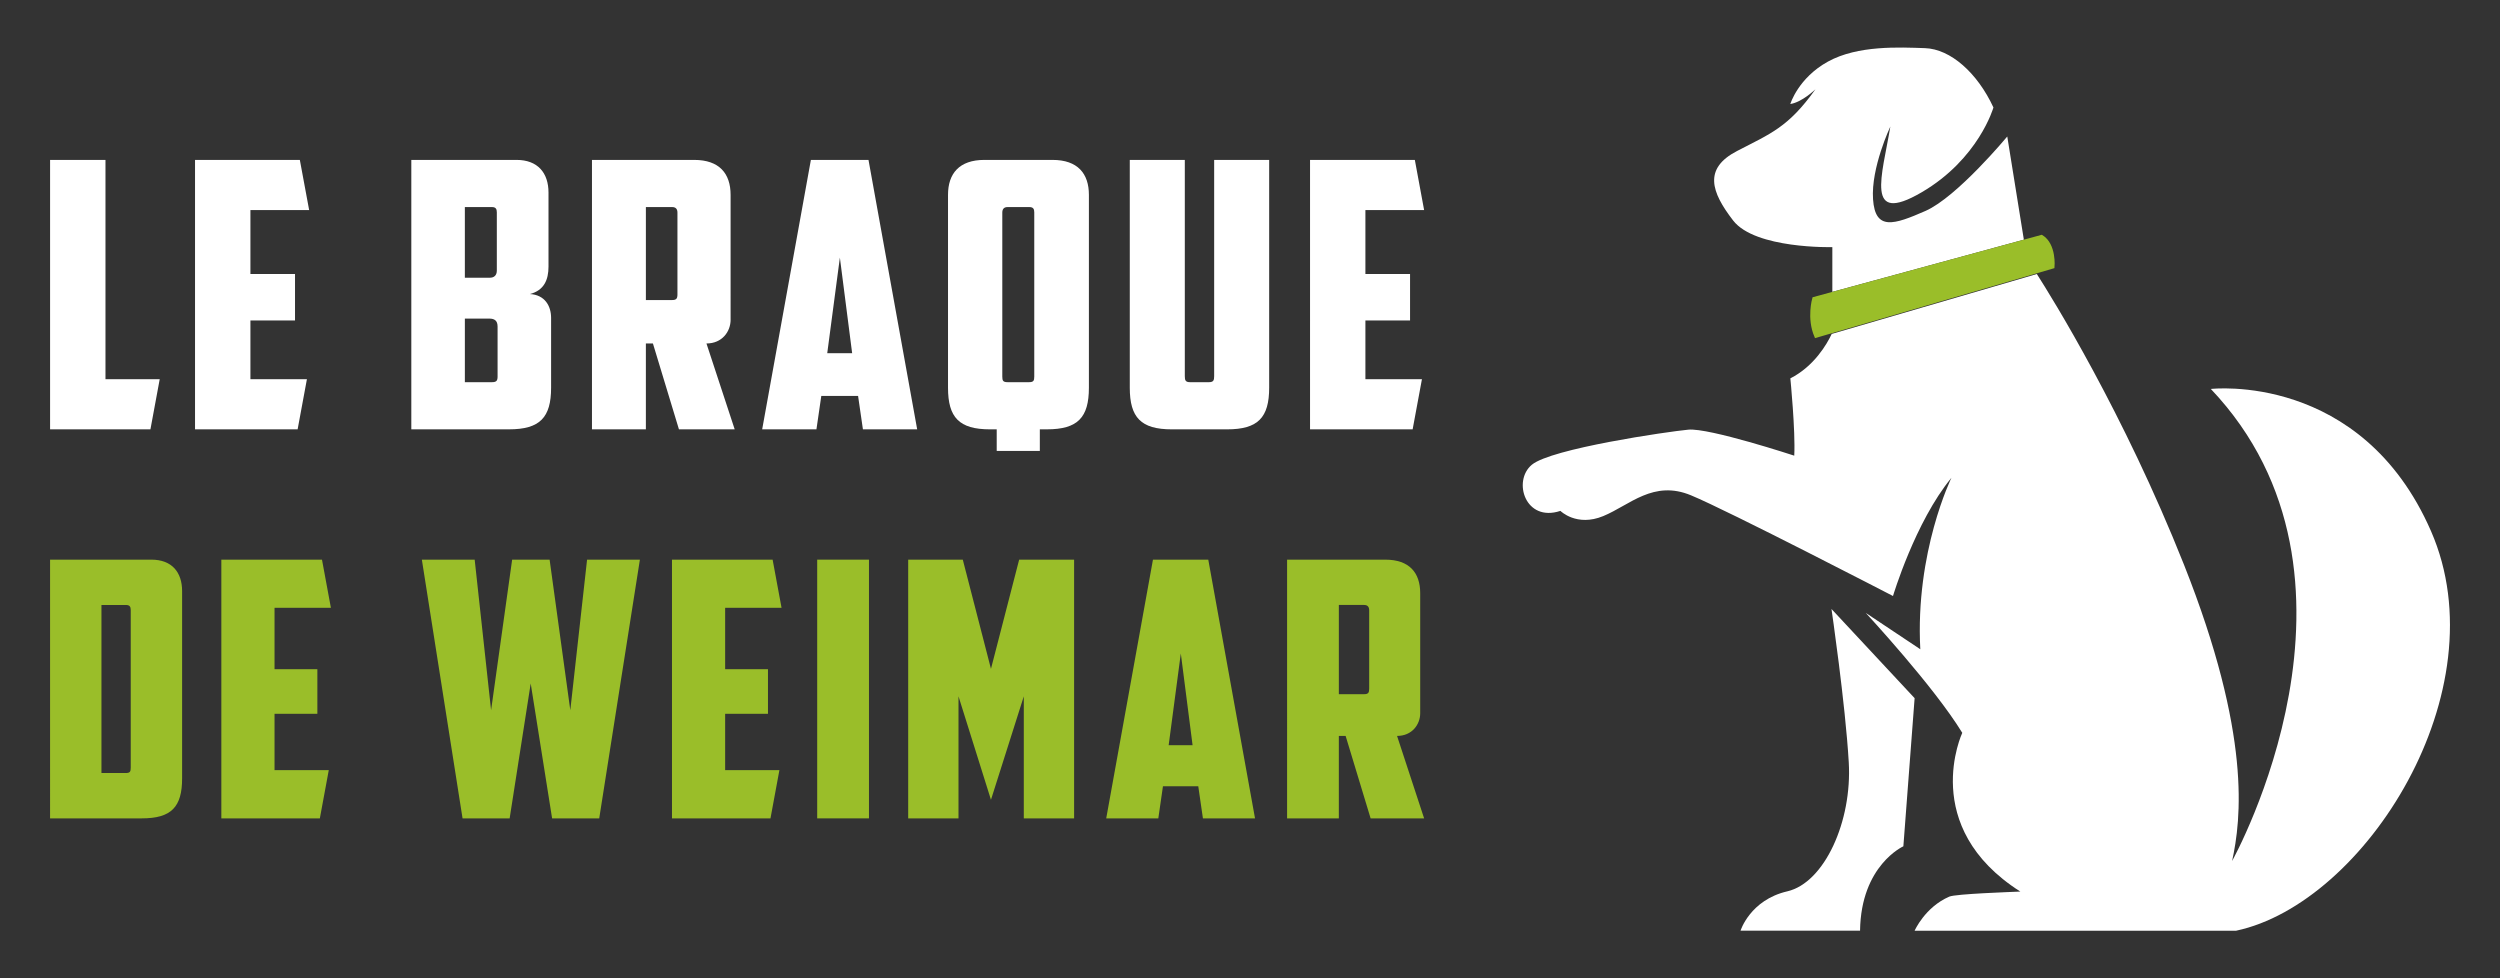
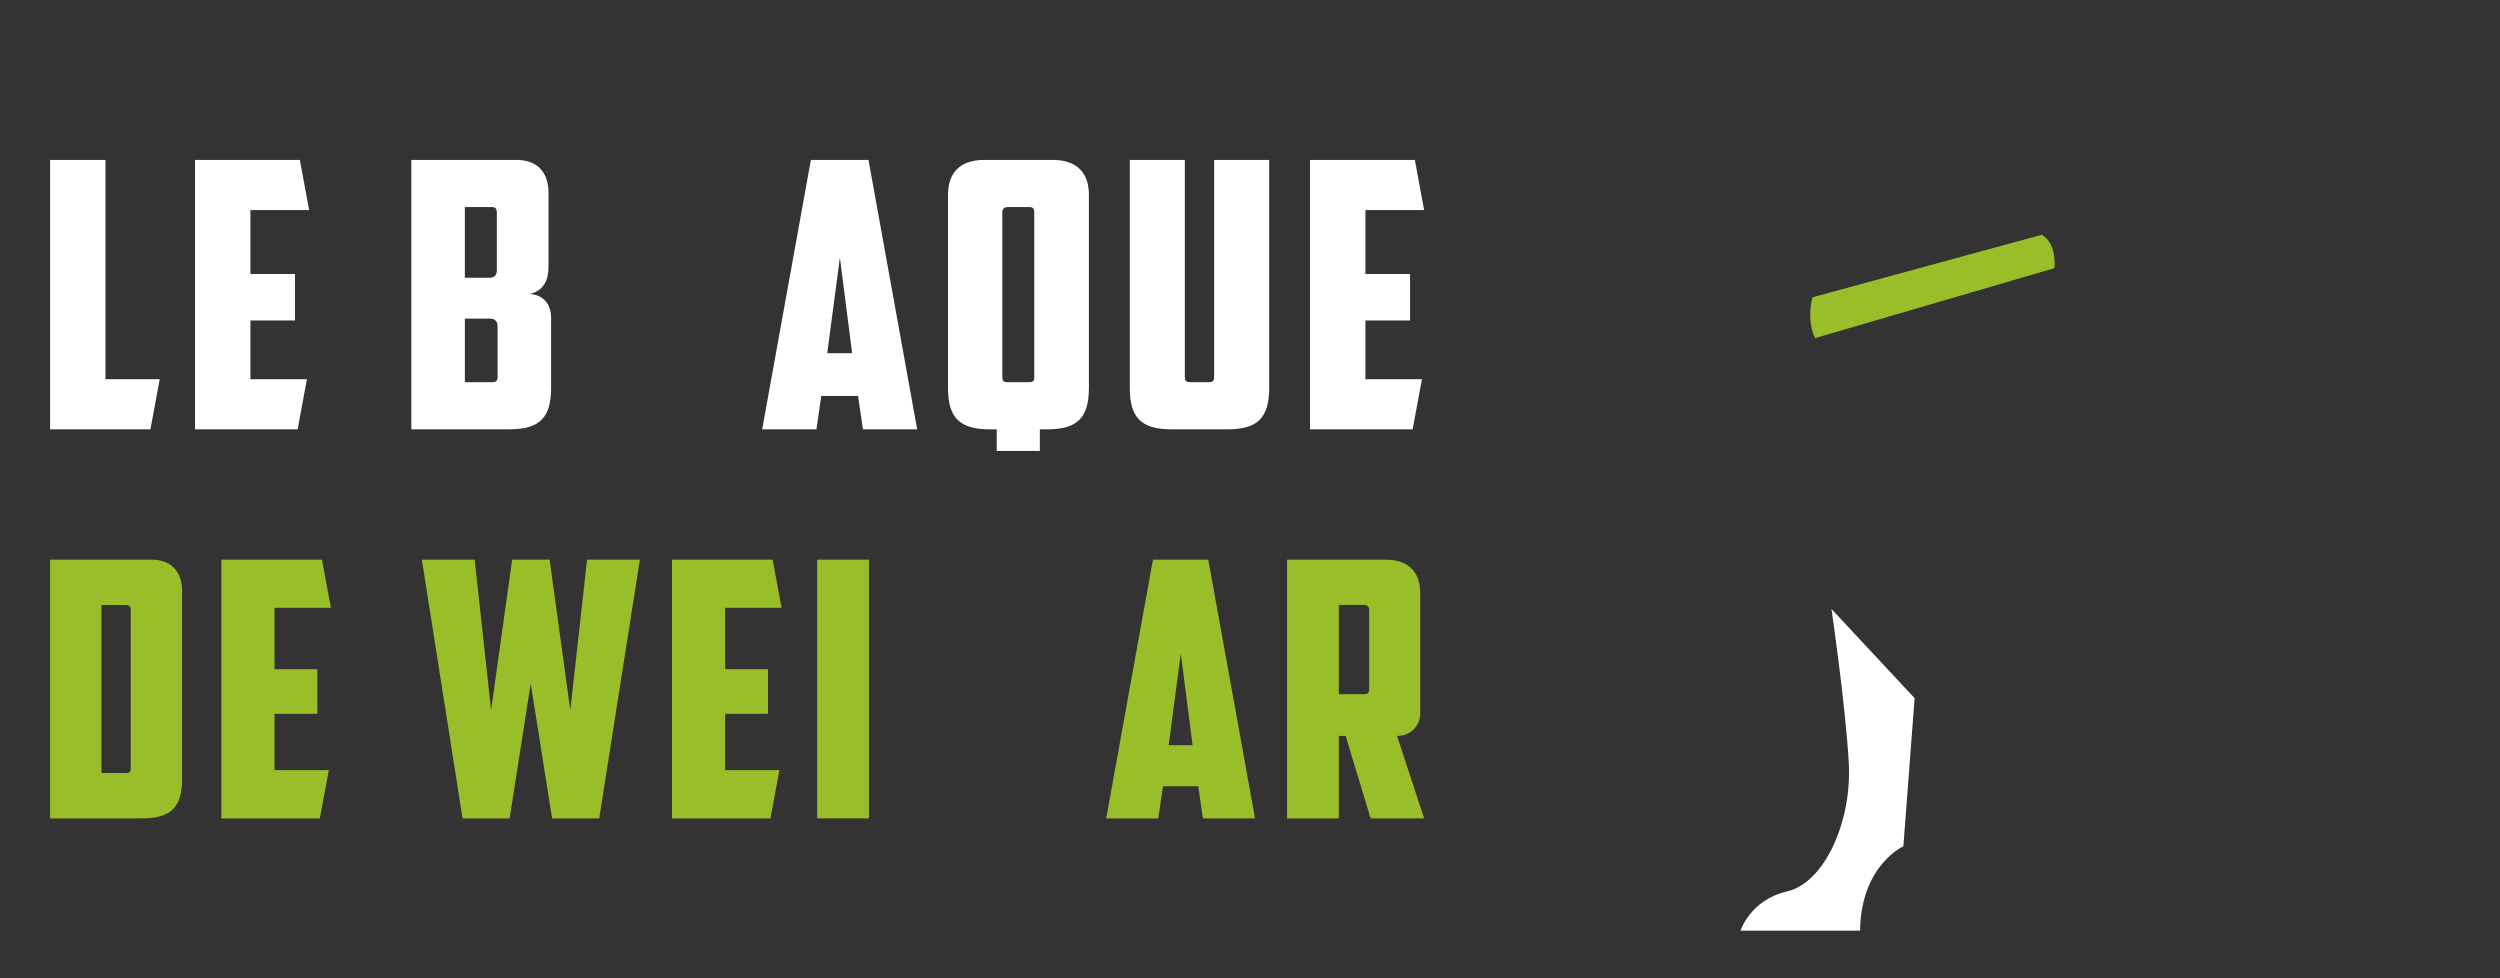
<svg xmlns="http://www.w3.org/2000/svg" version="1.1" id="Calque_1" x="0px" y="0px" width="184px" height="72px" viewBox="0 0 184 72" enable-background="new 0 0 184 72" xml:space="preserve">
  <rect x="0" y="0" width="184" height="72" fill="#333333" stroke="none" />
  <g>
    <g>
      <g>
        <path fill="#FFFFFF" d="M3.686,11.769h4.077v16.14h3.992L11.072,31.6H3.686V11.769z" />
        <path fill="#FFFFFF" d="M14.354,11.769h7.714l0.685,3.691h-4.322v4.708h3.282v3.417h-3.282v4.323h4.158L21.905,31.6h-7.551     V11.769z" />
        <path fill="#FFFFFF" d="M40.37,19.619c0,0.985-0.33,1.751-1.369,2.024c1.094,0.054,1.56,0.873,1.56,1.749v5.144     c0,2.191-0.822,3.063-3.091,3.063h-7.197V11.769h7.743c1.561,0,2.354,0.956,2.354,2.406V19.619z M34.213,15.241v5.198h1.86     c0.273,0,0.493-0.165,0.493-0.521v-4.293c0-0.249-0.083-0.385-0.357-0.385H34.213z M36.621,24.024     c0-0.439-0.246-0.575-0.601-0.575h-1.806v4.679h1.997c0.328,0,0.411-0.111,0.411-0.414V24.024z" />
-         <path fill="#FFFFFF" d="M53.773,23.53c0,0.876-0.628,1.75-1.778,1.75l2.078,6.319H49.97l-1.915-6.319h-0.519V31.6h-3.967V11.769     h7.522c1.861,0,2.681,1.011,2.681,2.571V23.53z M47.537,15.241v6.842h1.94c0.301,0,0.383-0.111,0.383-0.413v-6.019     c0-0.247-0.108-0.41-0.383-0.41H47.537z" />
        <path fill="#FFFFFF" d="M60.447,29.143L60.09,31.6h-3.994l3.585-19.831h4.24L67.504,31.6h-3.993l-0.356-2.457H60.447z      M60.885,25.995h1.833l-0.903-7.034L60.885,25.995z" />
        <path fill="#FFFFFF" d="M77.463,11.769c1.862,0,2.68,1.011,2.68,2.571v14.196c0,2.191-0.818,3.063-3.091,3.063h-0.521v1.591     h-3.173V31.6h-0.491c-2.272,0-3.093-0.872-3.093-3.063V14.34c0-1.561,0.821-2.571,2.682-2.571H77.463z M74.152,15.241     c-0.274,0-0.383,0.163-0.383,0.41v12.063c0,0.303,0.055,0.414,0.383,0.414h1.587c0.329,0,0.383-0.111,0.383-0.414V15.626     c0-0.249-0.082-0.385-0.355-0.385H74.152z" />
        <path fill="#FFFFFF" d="M86.244,31.6c-2.271,0-3.092-0.872-3.092-3.063V11.769h4.05v15.92c0,0.303,0.053,0.439,0.382,0.439h1.396     c0.329,0,0.382-0.137,0.382-0.439v-15.92h4.049v16.768c0,2.191-0.819,3.063-3.091,3.063H86.244z" />
        <path fill="#FFFFFF" d="M96.418,11.769h7.714l0.683,3.691h-4.321v4.708h3.286v3.417h-3.286v4.323h4.161L103.97,31.6h-7.551     V11.769z" />
      </g>
      <g>
        <path fill="#9ABE29" d="M13.403,57.29c0,2.103-0.788,2.942-2.968,2.942h-6.75V41.19h7.46c1.497,0,2.258,0.918,2.258,2.313V57.29z      M7.467,44.526v12.369h1.788c0.314,0,0.367-0.105,0.367-0.394V44.895c0-0.236-0.08-0.368-0.342-0.368H7.467z" />
        <path fill="#9ABE29" d="M16.291,41.19h7.407l0.656,3.544h-4.148v4.519h3.152v3.284h-3.152v4.146h3.992l-0.657,3.549h-7.25V41.19z     " />
        <path fill="#9ABE29" d="M43.209,41.19h3.887l-2.993,19.042h-3.468l-1.575-9.928l-1.55,9.928h-3.466L31.049,41.19h3.887     l1.208,11.083l1.55-11.083h2.757l1.523,11.083L43.209,41.19z" />
        <path fill="#9ABE29" d="M49.458,41.19h7.407l0.657,3.544h-4.151v4.519h3.152v3.284h-3.152v4.146h3.993l-0.657,3.549h-7.249V41.19     z" />
        <path fill="#9ABE29" d="M60.146,41.19h3.81v19.042h-3.81V41.19z" />
-         <path fill="#9ABE29" d="M70.546,51.251v8.981h-3.703V41.19h4.018l2.074,8.037l2.075-8.037h4.044v19.042h-3.702v-8.981     l-2.417,7.614L70.546,51.251z" />
        <path fill="#9ABE29" d="M85.593,57.869l-0.341,2.363h-3.834l3.44-19.042h4.071l3.441,19.042h-3.835l-0.342-2.363H85.593z      M86.013,54.849h1.761l-0.866-6.753L86.013,54.849z" />
        <path fill="#9ABE29" d="M104.528,52.483c0,0.841-0.604,1.681-1.705,1.681l1.992,6.068h-3.938l-1.839-6.068h-0.5v6.068h-3.808     V41.19h7.224c1.785,0,2.573,0.972,2.573,2.469V52.483z M98.539,44.526v6.566h1.865c0.291,0,0.368-0.107,0.368-0.394v-5.778     c0-0.238-0.104-0.395-0.368-0.395H98.539z" />
      </g>
    </g>
    <g>
      <g>
-         <path fill="#FFFFFF" d="M164.579,68.5h-23.663c0,0,0.751-1.725,2.55-2.508c0.468-0.205,4.586-0.343,5.229-0.373     c-7.508-4.781-4.272-11.682-4.272-11.682c-2.086-3.416-7.029-8.745-7.107-8.83l4.018,2.678     c-0.385-7.172,2.293-12.622,2.293-12.622c-2.678,3.251-4.303,8.703-4.303,8.703s-12.097-6.265-14.869-7.412     c-2.772-1.148-4.494,0.717-6.454,1.529c-1.962,0.813-3.156-0.382-3.156-0.382c-2.581,0.86-3.537-2.199-2.104-3.394     c1.435-1.195,9.992-2.438,11.522-2.584c1.531-0.143,7.793,1.914,7.793,1.914c0.097-1.817-0.287-5.689-0.287-5.689     c1.755-0.896,2.688-2.514,3.045-3.271l15.096-4.41c1.077,1.68,6.388,10.205,10.834,21.403c4.971,12.522,4.207,18.739,3.538,21.8     c0.114-0.205,11.563-20.899-1.565-34.743c0,0,11.079-1.29,16.208,10.471S174.047,66.492,164.579,68.5z" />
-         <path fill="#FFFFFF" d="M134.86,21.481v-3.292c0,0-5.674,0.144-7.3-1.959c-1.625-2.104-2.198-3.826,0.287-5.116     c2.485-1.291,3.762-1.736,5.769-4.541c-0.03,0.027-1.001,0.958-1.849,1.082c0,0,0.574-1.912,2.773-3.123s5.26-1.052,7.14-0.988     s3.856,1.818,5.037,4.367c0,0-1.083,3.792-5.292,6.247c-4.207,2.454-2.899-1.212-2.295-4.845c0,0-1.435,3.027-1.274,5.355     c0.158,2.326,1.528,1.88,3.856,0.858c2.326-1.019,6.023-5.48,6.023-5.48l1.221,7.594L134.86,21.481z" />
        <path fill="#FFFFFF" d="M134.797,44.821l6.119,6.565l-0.828,10.902c0,0-3.123,1.395-3.188,6.211h-8.797     c0,0,0.701-2.26,3.441-2.896c2.742-0.637,4.781-5.164,4.525-9.498C135.816,51.77,134.797,44.821,134.797,44.821z" />
        <path fill="#9ABE29" stroke="#9ABE29" stroke-width="0.25" stroke-miterlimit="10" d="M133.505,21.981     c0,0-0.416,1.434,0.151,2.755l17.433-5.097c0,0,0.151-1.62-0.829-2.226L133.505,21.981z" />
      </g>
    </g>
  </g>
</svg>